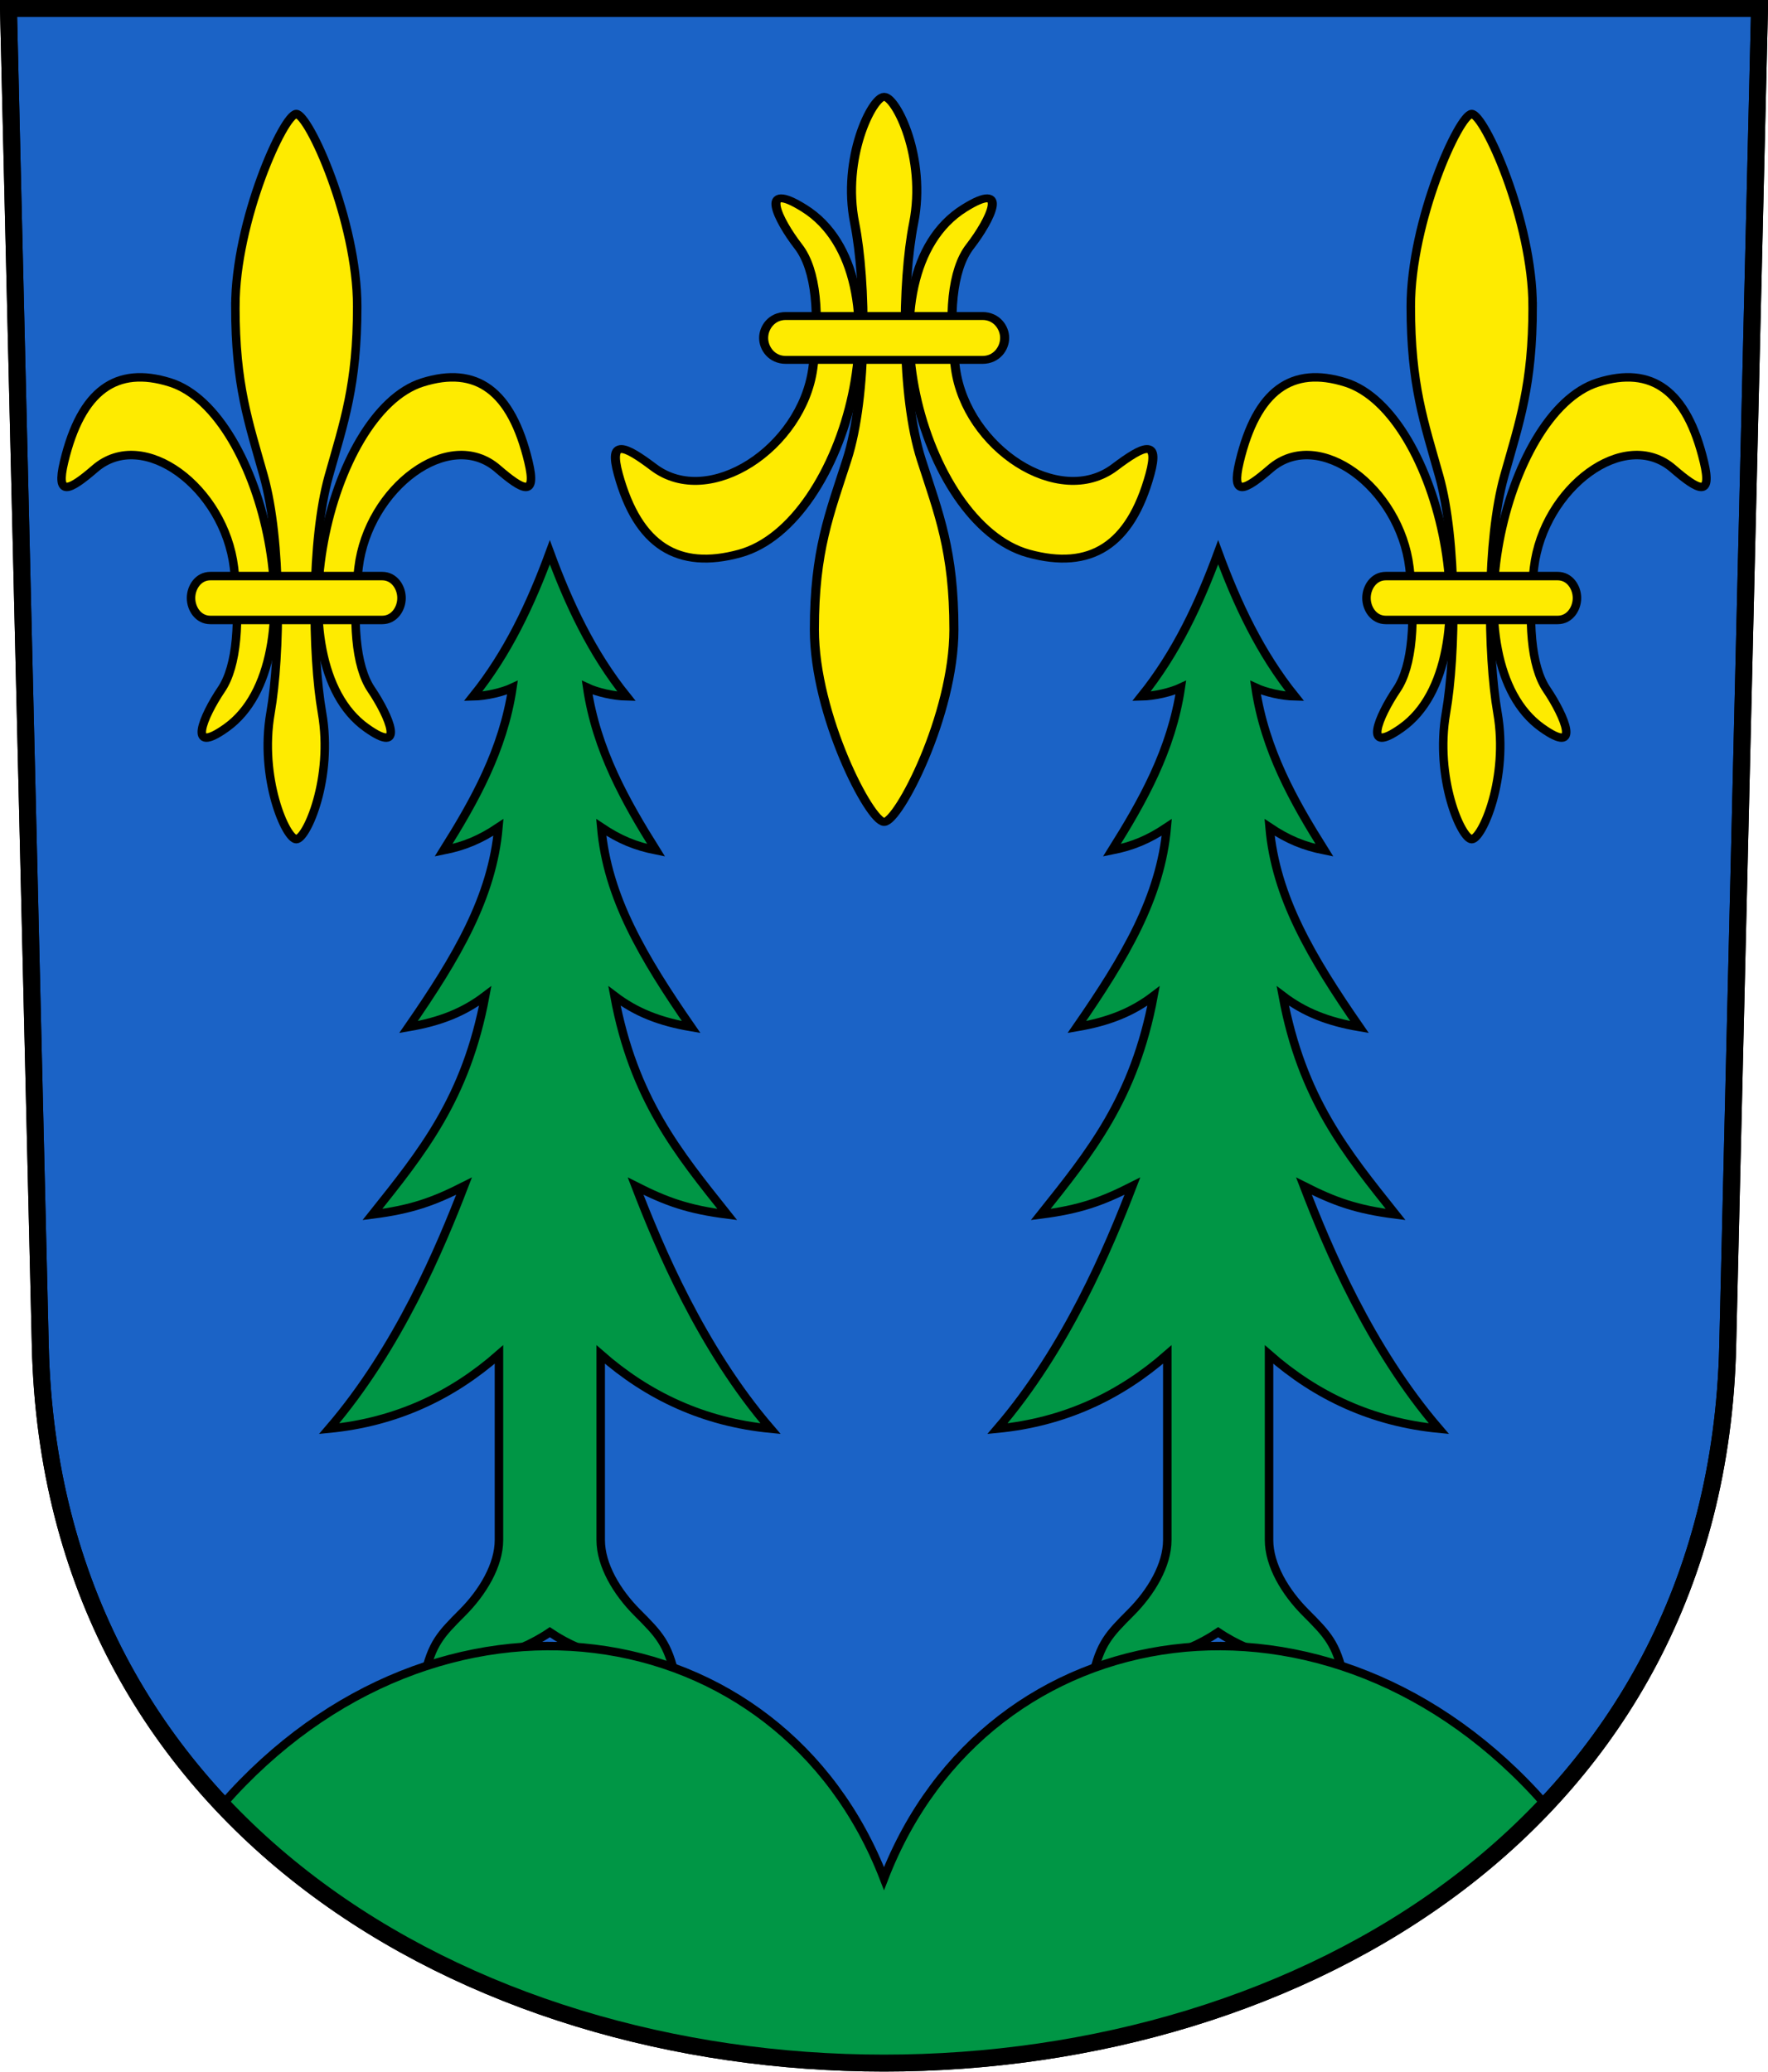
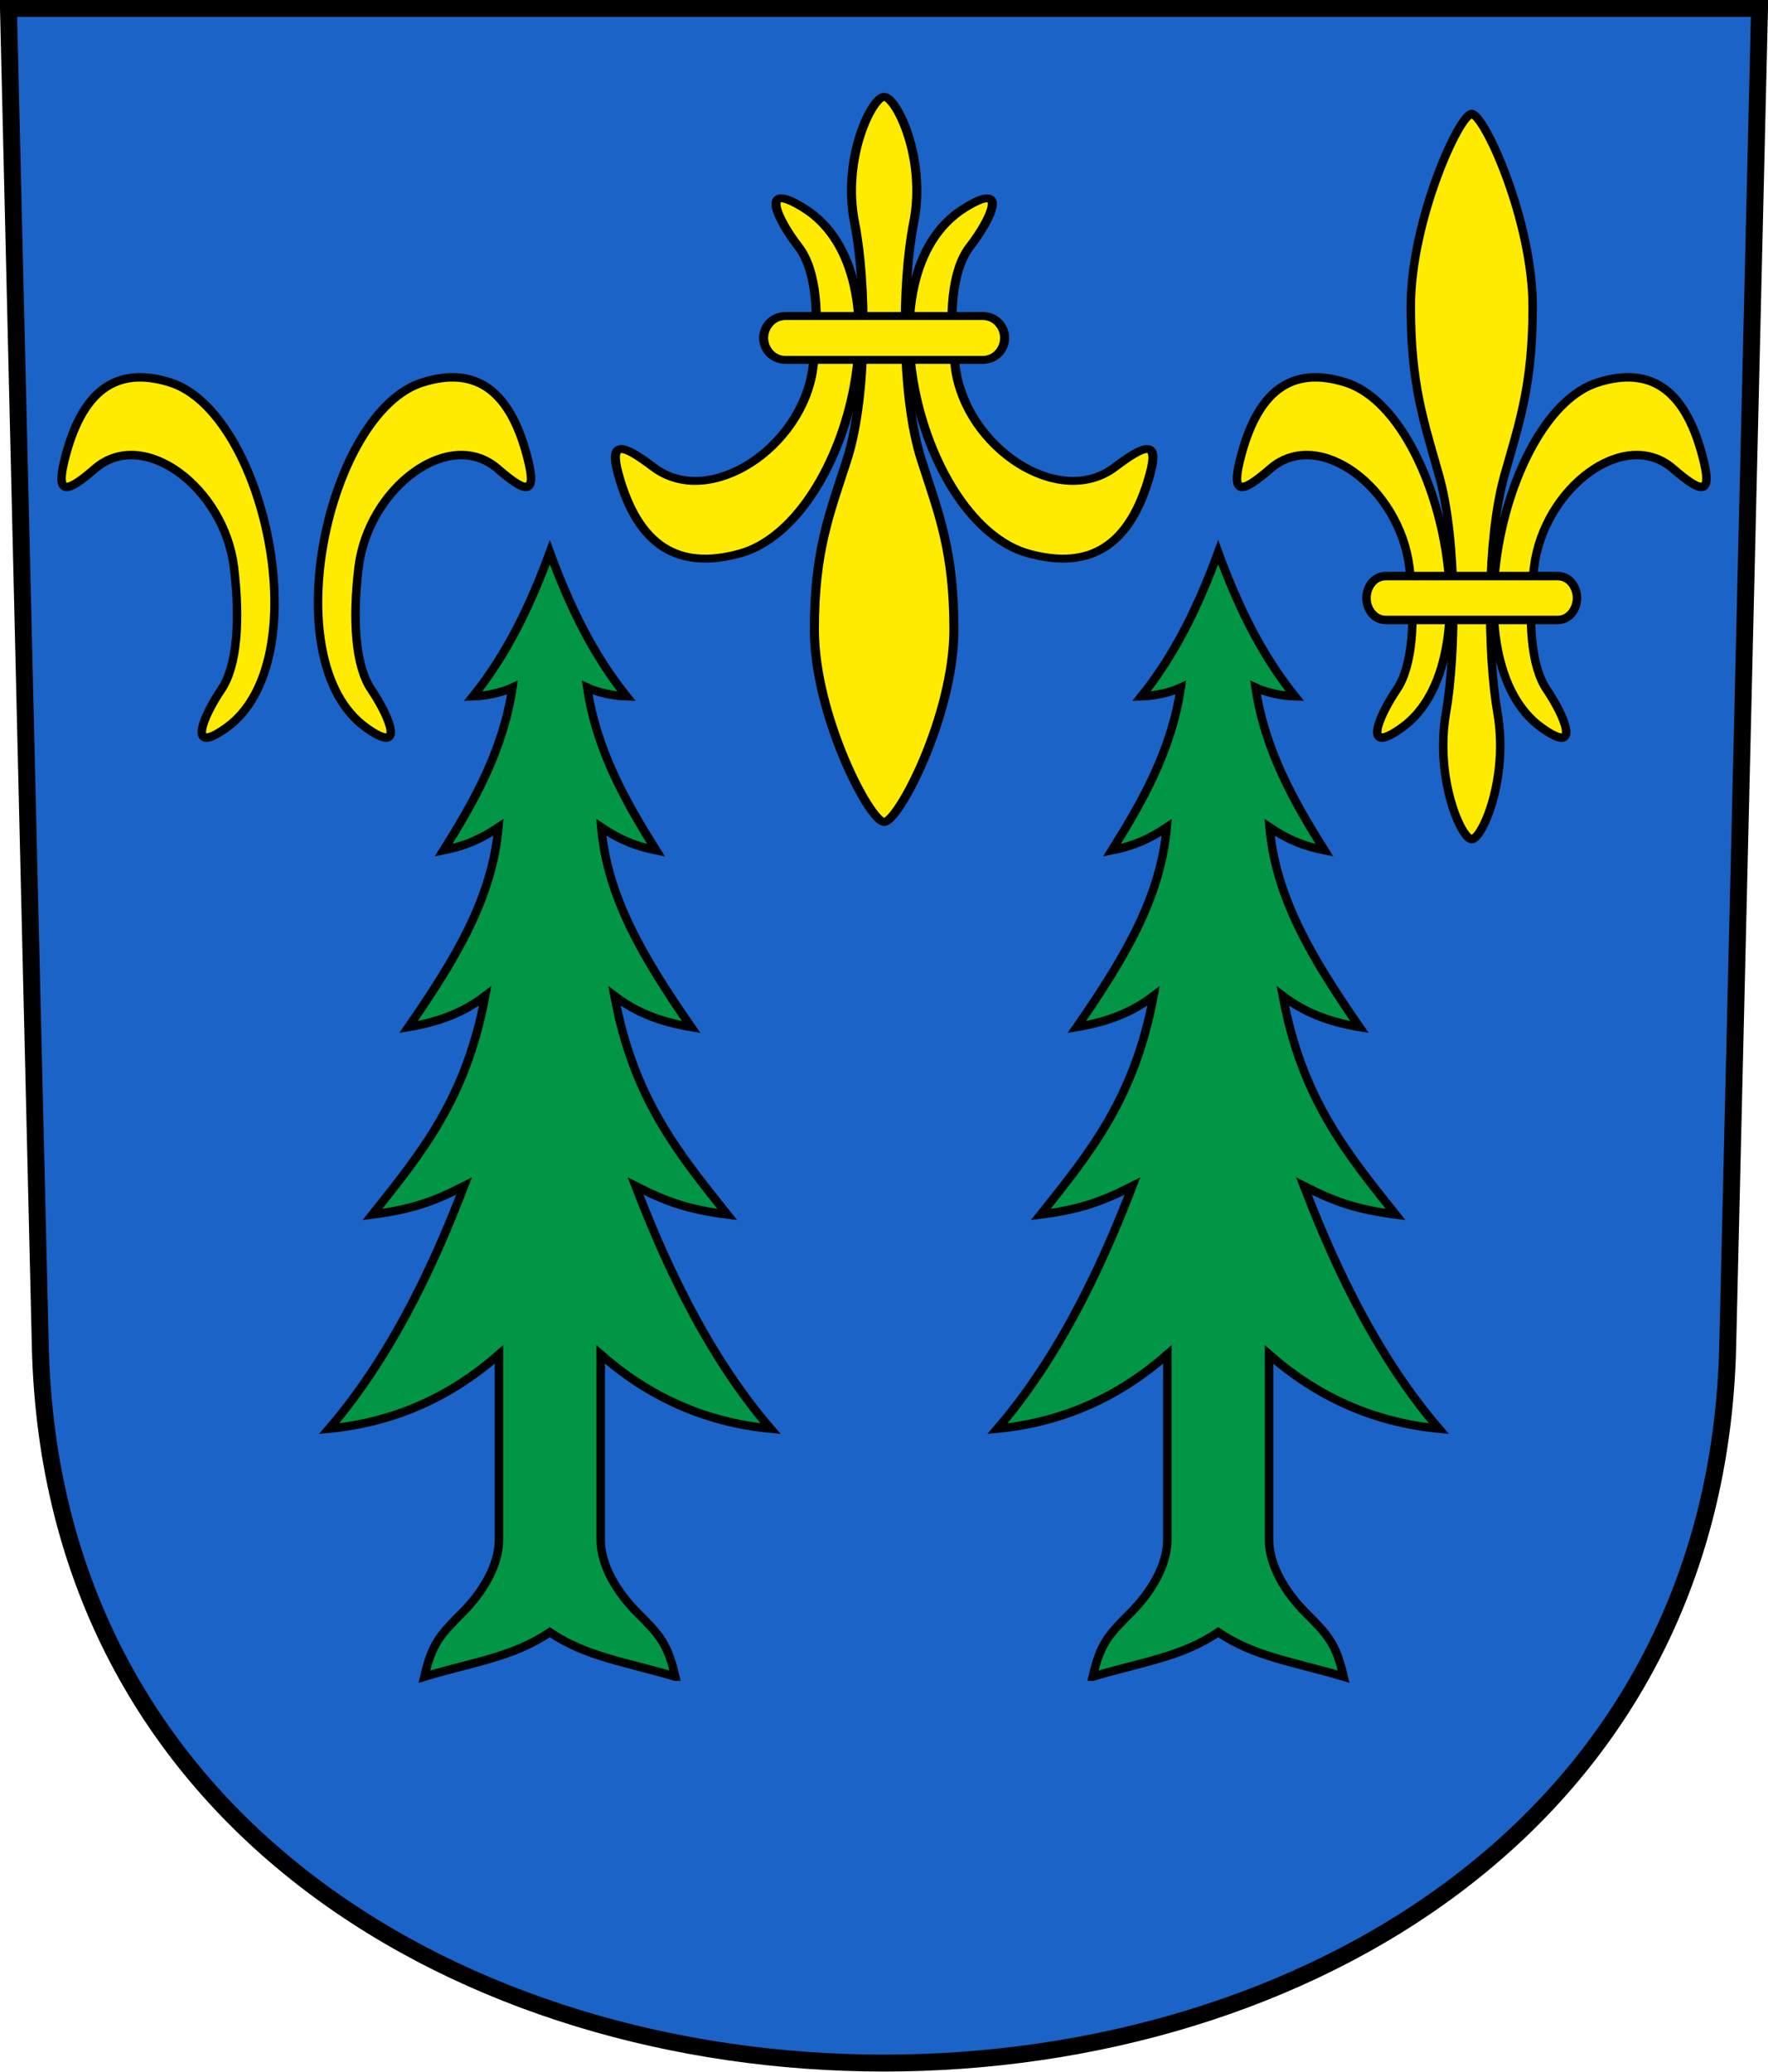
<svg xmlns="http://www.w3.org/2000/svg" xmlns:ns1="http://www.inkscape.org/namespaces/inkscape" xmlns:ns2="http://sodipodi.sourceforge.net/DTD/sodipodi-0.dtd" version="1.0" width="208.86" height="244.66" id="svg2780" ns1:version="0.92.4 (5da689c313, 2019-01-14)" ns2:docname="Egerkingen-blazon.svg">
  <ns2:namedview pagecolor="#ffffff" bordercolor="#666666" borderopacity="1" objecttolerance="10" gridtolerance="10" guidetolerance="10" ns1:pageopacity="0" ns1:pageshadow="2" ns1:window-width="3259" ns1:window-height="1417" id="namedview25" showgrid="false" ns1:zoom="4" ns1:cx="79.59075" ns1:cy="102.60436" ns1:window-x="-8" ns1:window-y="-8" ns1:window-maximized="1" ns1:current-layer="svg2780" ns1:measure-start="104.255,149.787" ns1:measure-end="104.255,126.383" showguides="true" ns1:object-paths="true" ns1:snap-intersection-paths="true" ns1:snap-global="true" ns1:snap-object-midpoints="true" />
  <defs id="defs2782" />
  <path ns1:connector-curvature="0" style="fill:#1b63c6;fill-opacity:1;fill-rule:evenodd;stroke:#000000;stroke-width:2;stroke-linecap:butt;stroke-miterlimit:4;stroke-dashoffset:0;stroke-opacity:1" id="path4212" d="m 1,1 3.761,158.003 c 2.686,112.859 196.652,112.859 199.338,0 L 207.86,1 Z" />
  <path id="path3293-4" style="opacity:1;fill:#009645;fill-opacity:1;stroke:#000000;stroke-width:1.002;stroke-miterlimit:4;stroke-dasharray:none;stroke-dashoffset:4.58;stroke-opacity:1" d="m 79.775,198.011 c -0.91,-3.942 -1.881,-4.947 -4.5,-7.57 -2.387,-2.391 -4.312,-5.587 -4.312,-8.571 v -21.911 c 5.574,4.89 12.157,7.997 20.062,8.764 -8.165,-9.501 -13.158,-21.416 -15.938,-28.645 3.644,1.844 6.208,2.762 10.825,3.352 -5.809,-7.298 -11.067,-13.66 -13.325,-25.811 2.526,1.92 5.301,3.034 9.062,3.673 -5.711,-8.249 -9.897,-15.338 -10.625,-23.586 2.146,1.435 4.008,2.219 6.485,2.712 -3.625,-5.782 -7.038,-11.814 -8.142,-19.21 1.166,0.545 3.103,0.997 4.656,1.031 -4.111,-5.111 -6.835,-10.936 -9.07,-17.013 -2.235,6.077 -4.959,11.903 -9.07,17.013 1.553,-0.034 3.49,-0.486 4.656,-1.031 -1.103,7.396 -4.517,13.427 -8.142,19.21 2.478,-0.493 4.34,-1.278 6.485,-2.712 -0.728,8.249 -4.914,15.338 -10.625,23.586 3.761,-0.639 6.536,-1.753 9.062,-3.673 -2.258,12.15 -7.516,18.513 -13.325,25.811 4.617,-0.59 7.181,-1.508 10.825,-3.352 -2.78,7.229 -7.772,19.144 -15.938,28.645 7.906,-0.768 14.489,-3.874 20.062,-8.764 v 21.911 c 0,2.984 -1.926,6.18 -4.312,8.571 -2.619,2.623 -3.59,3.629 -4.5,7.57 5.821,-1.742 10.488,-2.314 14.82,-5.25 4.332,2.937 8.999,3.508 14.82,5.25 z" ns1:connector-curvature="0" ns2:nodetypes="csscccccccccccccccccccccssccc" />
  <path id="path3293-4-8" style="opacity:1;fill:#009645;fill-opacity:1;stroke:#000000;stroke-width:1.002;stroke-miterlimit:4;stroke-dasharray:none;stroke-dashoffset:4.58;stroke-opacity:1" d="m 129.085,198.011 c 0.91,-3.942 1.881,-4.947 4.5,-7.57 2.387,-2.391 4.312,-5.587 4.312,-8.571 v -21.911 c -5.574,4.89 -12.157,7.997 -20.062,8.764 8.165,-9.501 13.158,-21.416 15.938,-28.645 -3.644,1.844 -6.208,2.762 -10.825,3.352 5.809,-7.298 11.067,-13.66 13.325,-25.811 -2.526,1.92 -5.301,3.034 -9.062,3.673 5.711,-8.249 9.897,-15.338 10.625,-23.586 -2.146,1.435 -4.008,2.219 -6.485,2.712 3.625,-5.782 7.038,-11.814 8.142,-19.21 -1.166,0.545 -3.103,0.997 -4.656,1.031 4.111,-5.111 6.835,-10.936 9.07,-17.013 2.235,6.077 4.959,11.903 9.07,17.013 -1.553,-0.034 -3.49,-0.486 -4.656,-1.031 1.103,7.396 4.517,13.427 8.142,19.21 -2.478,-0.493 -4.34,-1.278 -6.485,-2.712 0.728,8.249 4.914,15.338 10.625,23.586 -3.761,-0.639 -6.536,-1.753 -9.062,-3.673 2.258,12.15 7.516,18.513 13.325,25.811 -4.617,-0.59 -7.181,-1.508 -10.825,-3.352 2.78,7.229 7.772,19.144 15.938,28.645 -7.906,-0.768 -14.489,-3.874 -20.062,-8.764 v 21.911 c 0,2.984 1.926,6.18 4.312,8.571 2.619,2.623 3.59,3.629 4.5,7.57 -5.821,-1.742 -10.488,-2.314 -14.82,-5.25 -4.332,2.937 -8.999,3.508 -14.82,5.25 z" ns1:connector-curvature="0" ns2:nodetypes="csscccccccccccccccccccccssccc" />
  <g id="g3548" transform="translate(0.5)">
    <path ns2:nodetypes="sssssss" ns1:connector-curvature="0" id="path3412-0" d="m 42.751,85.938 c -11.011,-7.881 -4.504,-37.275 6.654,-40.773 6.35,-1.991 10.493,0.916 12.522,9.371 1.02,4.249 -0.646,3.401 -3.646,0.812 -5.738,-4.953 -15.29,2.286 -16.423,11.674 -0.749,6.207 -0.377,11.638 1.49,14.397 2.146,3.172 4.152,7.918 -0.596,4.52 z" style="opacity:1;fill:#feeb00;fill-opacity:1;stroke:#000000;stroke-width:1.002;stroke-miterlimit:4;stroke-dasharray:none;stroke-dashoffset:4.58;stroke-opacity:1" />
-     <path ns2:nodetypes="ssscssscs" ns1:connector-curvature="0" d="m 27.302,36.189 c 0,9.308 1.56,13.631 3.358,20.035 2.127,7.576 2.009,21.029 0.797,27.976 -1.342,7.688 1.818,14.904 3.043,14.904 1.225,0 4.385,-7.216 3.043,-14.904 -1.213,-6.947 -1.331,-20.399 0.797,-27.976 1.798,-6.404 3.358,-10.727 3.358,-20.035 0,-10.108 -5.718,-22.723 -7.198,-22.723 -1.48,0 -7.198,12.614 -7.198,22.723 z" style="opacity:1;fill:#feeb00;fill-opacity:1;stroke:#000000;stroke-width:1.002;stroke-miterlimit:4;stroke-dasharray:none;stroke-dashoffset:4.58;stroke-opacity:1" id="path3392-9-3" />
    <path ns2:nodetypes="sssssss" ns1:connector-curvature="0" id="path3412-0-3" d="M 26.249,85.938 C 37.26,78.057 30.753,48.663 19.595,45.165 13.245,43.174 9.102,46.081 7.073,54.536 c -1.02,4.249 0.646,3.401 3.646,0.812 5.738,-4.953 15.29,2.286 16.423,11.674 0.749,6.207 0.377,11.638 -1.49,14.397 -2.146,3.172 -4.152,7.918 0.596,4.52 z" style="opacity:1;fill:#feeb00;fill-opacity:1;stroke:#000000;stroke-width:1.002;stroke-miterlimit:4;stroke-dasharray:none;stroke-dashoffset:4.58;stroke-opacity:1" />
-     <path ns2:nodetypes="ssscssscs" ns1:connector-curvature="0" d="m 24.348,68.035 c -1.433,0 -2.281,1.336 -2.281,2.591 0,1.255 0.848,2.591 2.281,2.591 h 10.152 10.152 c 1.433,0 2.281,-1.336 2.281,-2.591 0,-1.255 -0.848,-2.591 -2.281,-2.591 h -10.152 z" style="opacity:1;fill:#feeb00;fill-opacity:1;stroke:#000000;stroke-width:1.002;stroke-miterlimit:4;stroke-dasharray:none;stroke-dashoffset:4.58;stroke-opacity:1" id="path3394-7-6-0" />
  </g>
  <g transform="matrix(-1,0,0,1,208.36,0)" id="g3548-4">
    <path ns2:nodetypes="sssssss" ns1:connector-curvature="0" id="path3412-0-7" d="m 42.751,85.938 c -11.011,-7.881 -4.504,-37.275 6.654,-40.773 6.35,-1.991 10.493,0.916 12.522,9.371 1.02,4.249 -0.646,3.401 -3.646,0.812 -5.738,-4.953 -15.29,2.286 -16.423,11.674 -0.749,6.207 -0.377,11.638 1.49,14.397 2.146,3.172 4.152,7.918 -0.596,4.52 z" style="opacity:1;fill:#feeb00;fill-opacity:1;stroke:#000000;stroke-width:1.002;stroke-miterlimit:4;stroke-dasharray:none;stroke-dashoffset:4.58;stroke-opacity:1" />
    <path ns2:nodetypes="ssscssscs" ns1:connector-curvature="0" d="m 27.302,36.189 c 0,9.308 1.56,13.631 3.358,20.035 2.127,7.576 2.009,21.029 0.797,27.976 -1.342,7.688 1.818,14.904 3.043,14.904 1.225,0 4.385,-7.216 3.043,-14.904 -1.213,-6.947 -1.331,-20.399 0.797,-27.976 1.798,-6.404 3.358,-10.727 3.358,-20.035 0,-10.108 -5.718,-22.723 -7.198,-22.723 -1.48,0 -7.198,12.614 -7.198,22.723 z" style="opacity:1;fill:#feeb00;fill-opacity:1;stroke:#000000;stroke-width:1.002;stroke-miterlimit:4;stroke-dasharray:none;stroke-dashoffset:4.58;stroke-opacity:1" id="path3392-9-3-6" />
    <path ns2:nodetypes="sssssss" ns1:connector-curvature="0" id="path3412-0-3-2" d="M 26.249,85.938 C 37.26,78.057 30.753,48.663 19.595,45.165 13.245,43.174 9.102,46.081 7.073,54.536 c -1.02,4.249 0.646,3.401 3.646,0.812 5.738,-4.953 15.29,2.286 16.423,11.674 0.749,6.207 0.377,11.638 -1.49,14.397 -2.146,3.172 -4.152,7.918 0.596,4.52 z" style="opacity:1;fill:#feeb00;fill-opacity:1;stroke:#000000;stroke-width:1.002;stroke-miterlimit:4;stroke-dasharray:none;stroke-dashoffset:4.58;stroke-opacity:1" />
    <path ns2:nodetypes="ssscssscs" ns1:connector-curvature="0" d="m 24.348,68.035 c -1.433,0 -2.281,1.336 -2.281,2.591 0,1.255 0.848,2.591 2.281,2.591 h 10.152 10.152 c 1.433,0 2.281,-1.336 2.281,-2.591 0,-1.255 -0.848,-2.591 -2.281,-2.591 h -10.152 z" style="opacity:1;fill:#feeb00;fill-opacity:1;stroke:#000000;stroke-width:1.002;stroke-miterlimit:4;stroke-dasharray:none;stroke-dashoffset:4.58;stroke-opacity:1" id="path3394-7-6-0-5" />
  </g>
  <g transform="matrix(-1.145,0,0,-1,143.95,110.537)" id="g3548-4-2" style="stroke-width:0.934">
    <path ns2:nodetypes="sssssss" ns1:connector-curvature="0" id="path3412-0-7-3" d="m 42.751,85.938 c -11.011,-7.881 -4.504,-37.275 6.654,-40.773 6.35,-1.991 10.493,0.916 12.522,9.371 1.02,4.249 -0.646,3.401 -3.646,0.812 -5.738,-4.953 -15.29,2.286 -16.423,11.674 -0.749,6.207 -0.377,11.638 1.49,14.397 2.146,3.172 4.152,7.918 -0.596,4.52 z" style="opacity:1;fill:#feeb00;fill-opacity:1;stroke:#000000;stroke-width:0.936;stroke-miterlimit:4;stroke-dasharray:none;stroke-dashoffset:4.58;stroke-opacity:1" />
    <path ns2:nodetypes="ssscssscs" ns1:connector-curvature="0" d="m 27.302,36.189 c 0,9.308 1.56,13.631 3.358,20.035 2.127,7.576 2.009,21.029 0.797,27.976 -1.342,7.688 1.818,14.904 3.043,14.904 1.225,0 4.385,-7.216 3.043,-14.904 -1.213,-6.947 -1.331,-20.399 0.797,-27.976 1.798,-6.404 3.358,-10.727 3.358,-20.035 0,-10.108 -5.718,-22.723 -7.198,-22.723 -1.48,0 -7.198,12.614 -7.198,22.723 z" style="opacity:1;fill:#feeb00;fill-opacity:1;stroke:#000000;stroke-width:0.936;stroke-miterlimit:4;stroke-dasharray:none;stroke-dashoffset:4.58;stroke-opacity:1" id="path3392-9-3-6-9" />
    <path ns2:nodetypes="sssssss" ns1:connector-curvature="0" id="path3412-0-3-2-7" d="M 26.249,85.938 C 37.26,78.057 30.753,48.663 19.595,45.165 13.245,43.174 9.102,46.081 7.073,54.536 c -1.02,4.249 0.646,3.401 3.646,0.812 5.738,-4.953 15.29,2.286 16.423,11.674 0.749,6.207 0.377,11.638 -1.49,14.397 -2.146,3.172 -4.152,7.918 0.596,4.52 z" style="opacity:1;fill:#feeb00;fill-opacity:1;stroke:#000000;stroke-width:0.936;stroke-miterlimit:4;stroke-dasharray:none;stroke-dashoffset:4.58;stroke-opacity:1" />
    <path ns2:nodetypes="ssscssscs" ns1:connector-curvature="0" d="m 24.348,68.035 c -1.433,0 -2.281,1.336 -2.281,2.591 0,1.255 0.848,2.591 2.281,2.591 h 10.152 10.152 c 1.433,0 2.281,-1.336 2.281,-2.591 0,-1.255 -0.848,-2.591 -2.281,-2.591 h -10.152 z" style="opacity:1;fill:#feeb00;fill-opacity:1;stroke:#000000;stroke-width:0.936;stroke-miterlimit:4;stroke-dasharray:none;stroke-dashoffset:4.58;stroke-opacity:1" id="path3394-7-6-0-5-1" />
  </g>
-   <path id="path3291-7-7" style="opacity:1;fill:#009645;fill-opacity:1;stroke:#000000;stroke-width:1.002;stroke-miterlimit:4;stroke-dasharray:none;stroke-dashoffset:4.58;stroke-opacity:1" d="m 26.247,213.155 c 25.361,-29.004 65.94,-23.039 78.183,8.701 12.243,-31.74 52.823,-37.704 78.183,-8.701 -19.456,18.416 -43.899,30.603 -78.183,30.492 -34.285,0.111 -58.727,-12.076 -78.183,-30.492 z" ns1:connector-curvature="0" ns2:nodetypes="ccccc" />
-   <path ns1:connector-curvature="0" style="fill:none;fill-opacity:1;fill-rule:evenodd;stroke:#000000;stroke-width:2;stroke-linecap:butt;stroke-miterlimit:4;stroke-dashoffset:0;stroke-opacity:1" id="path4212-7" d="M 1,1 4.761,159.003 c 2.686,112.859 196.652,112.859 199.338,0 l 3.761,-158.003 z" />
</svg>